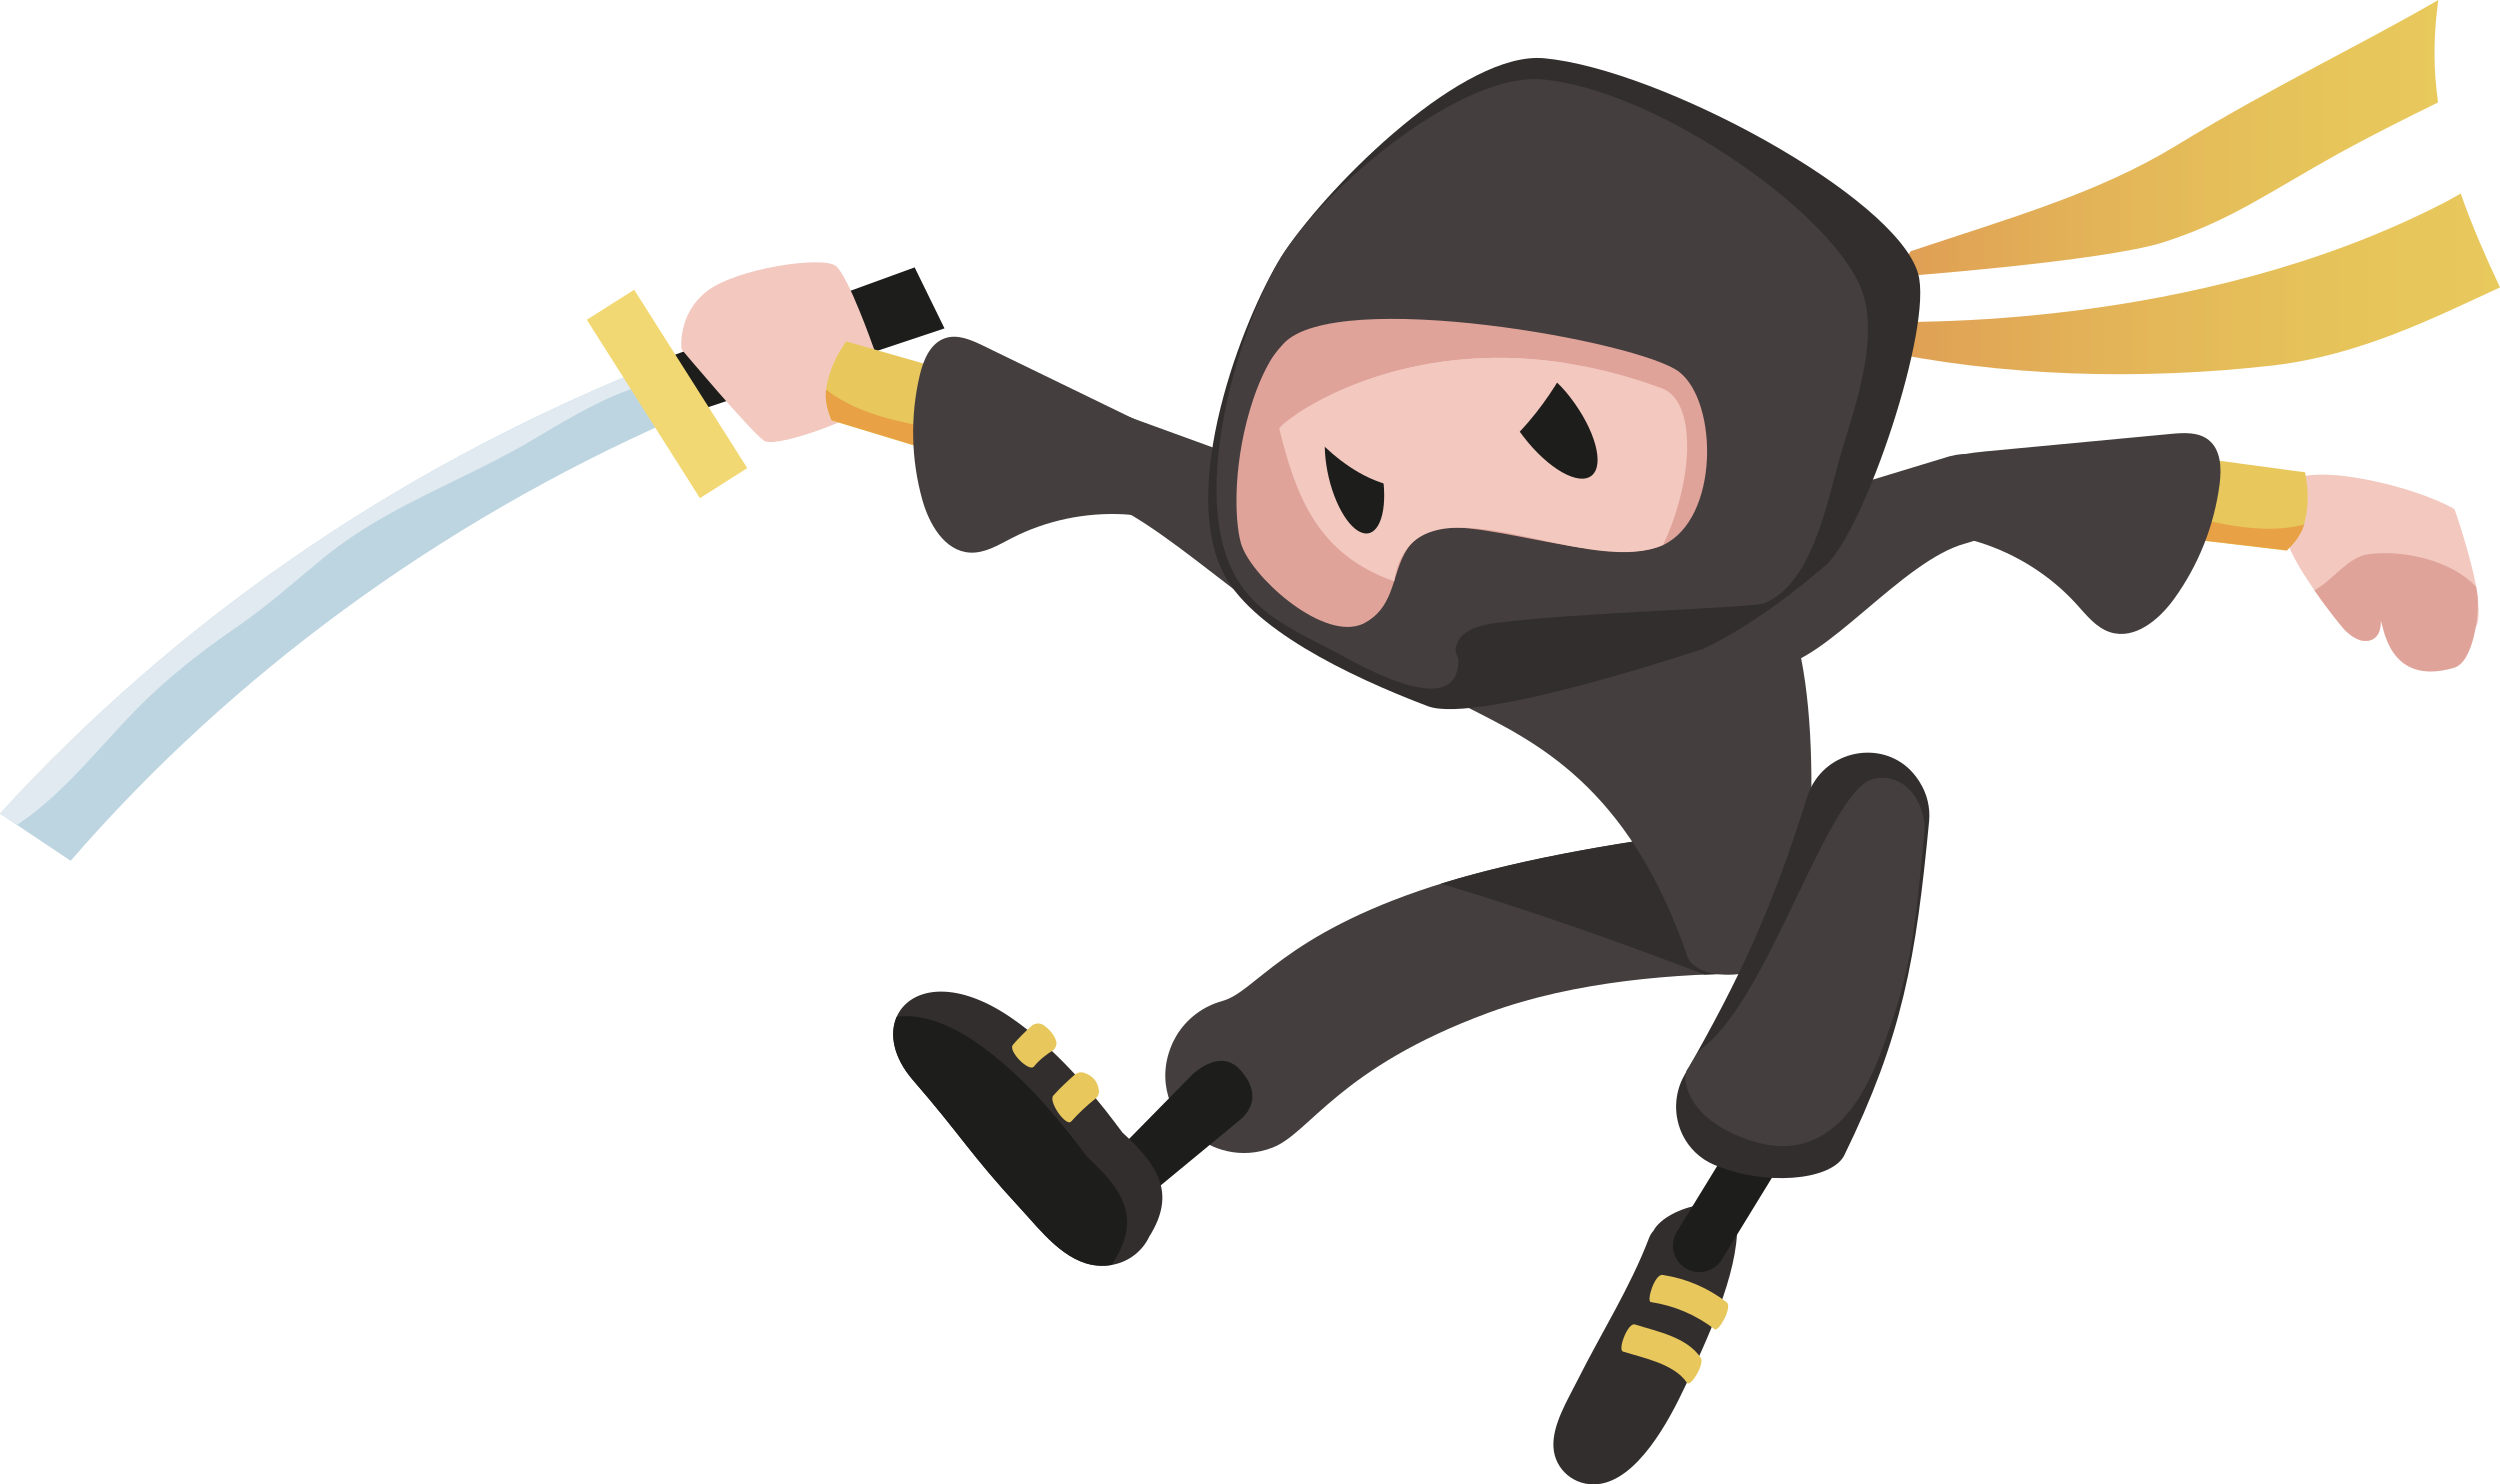
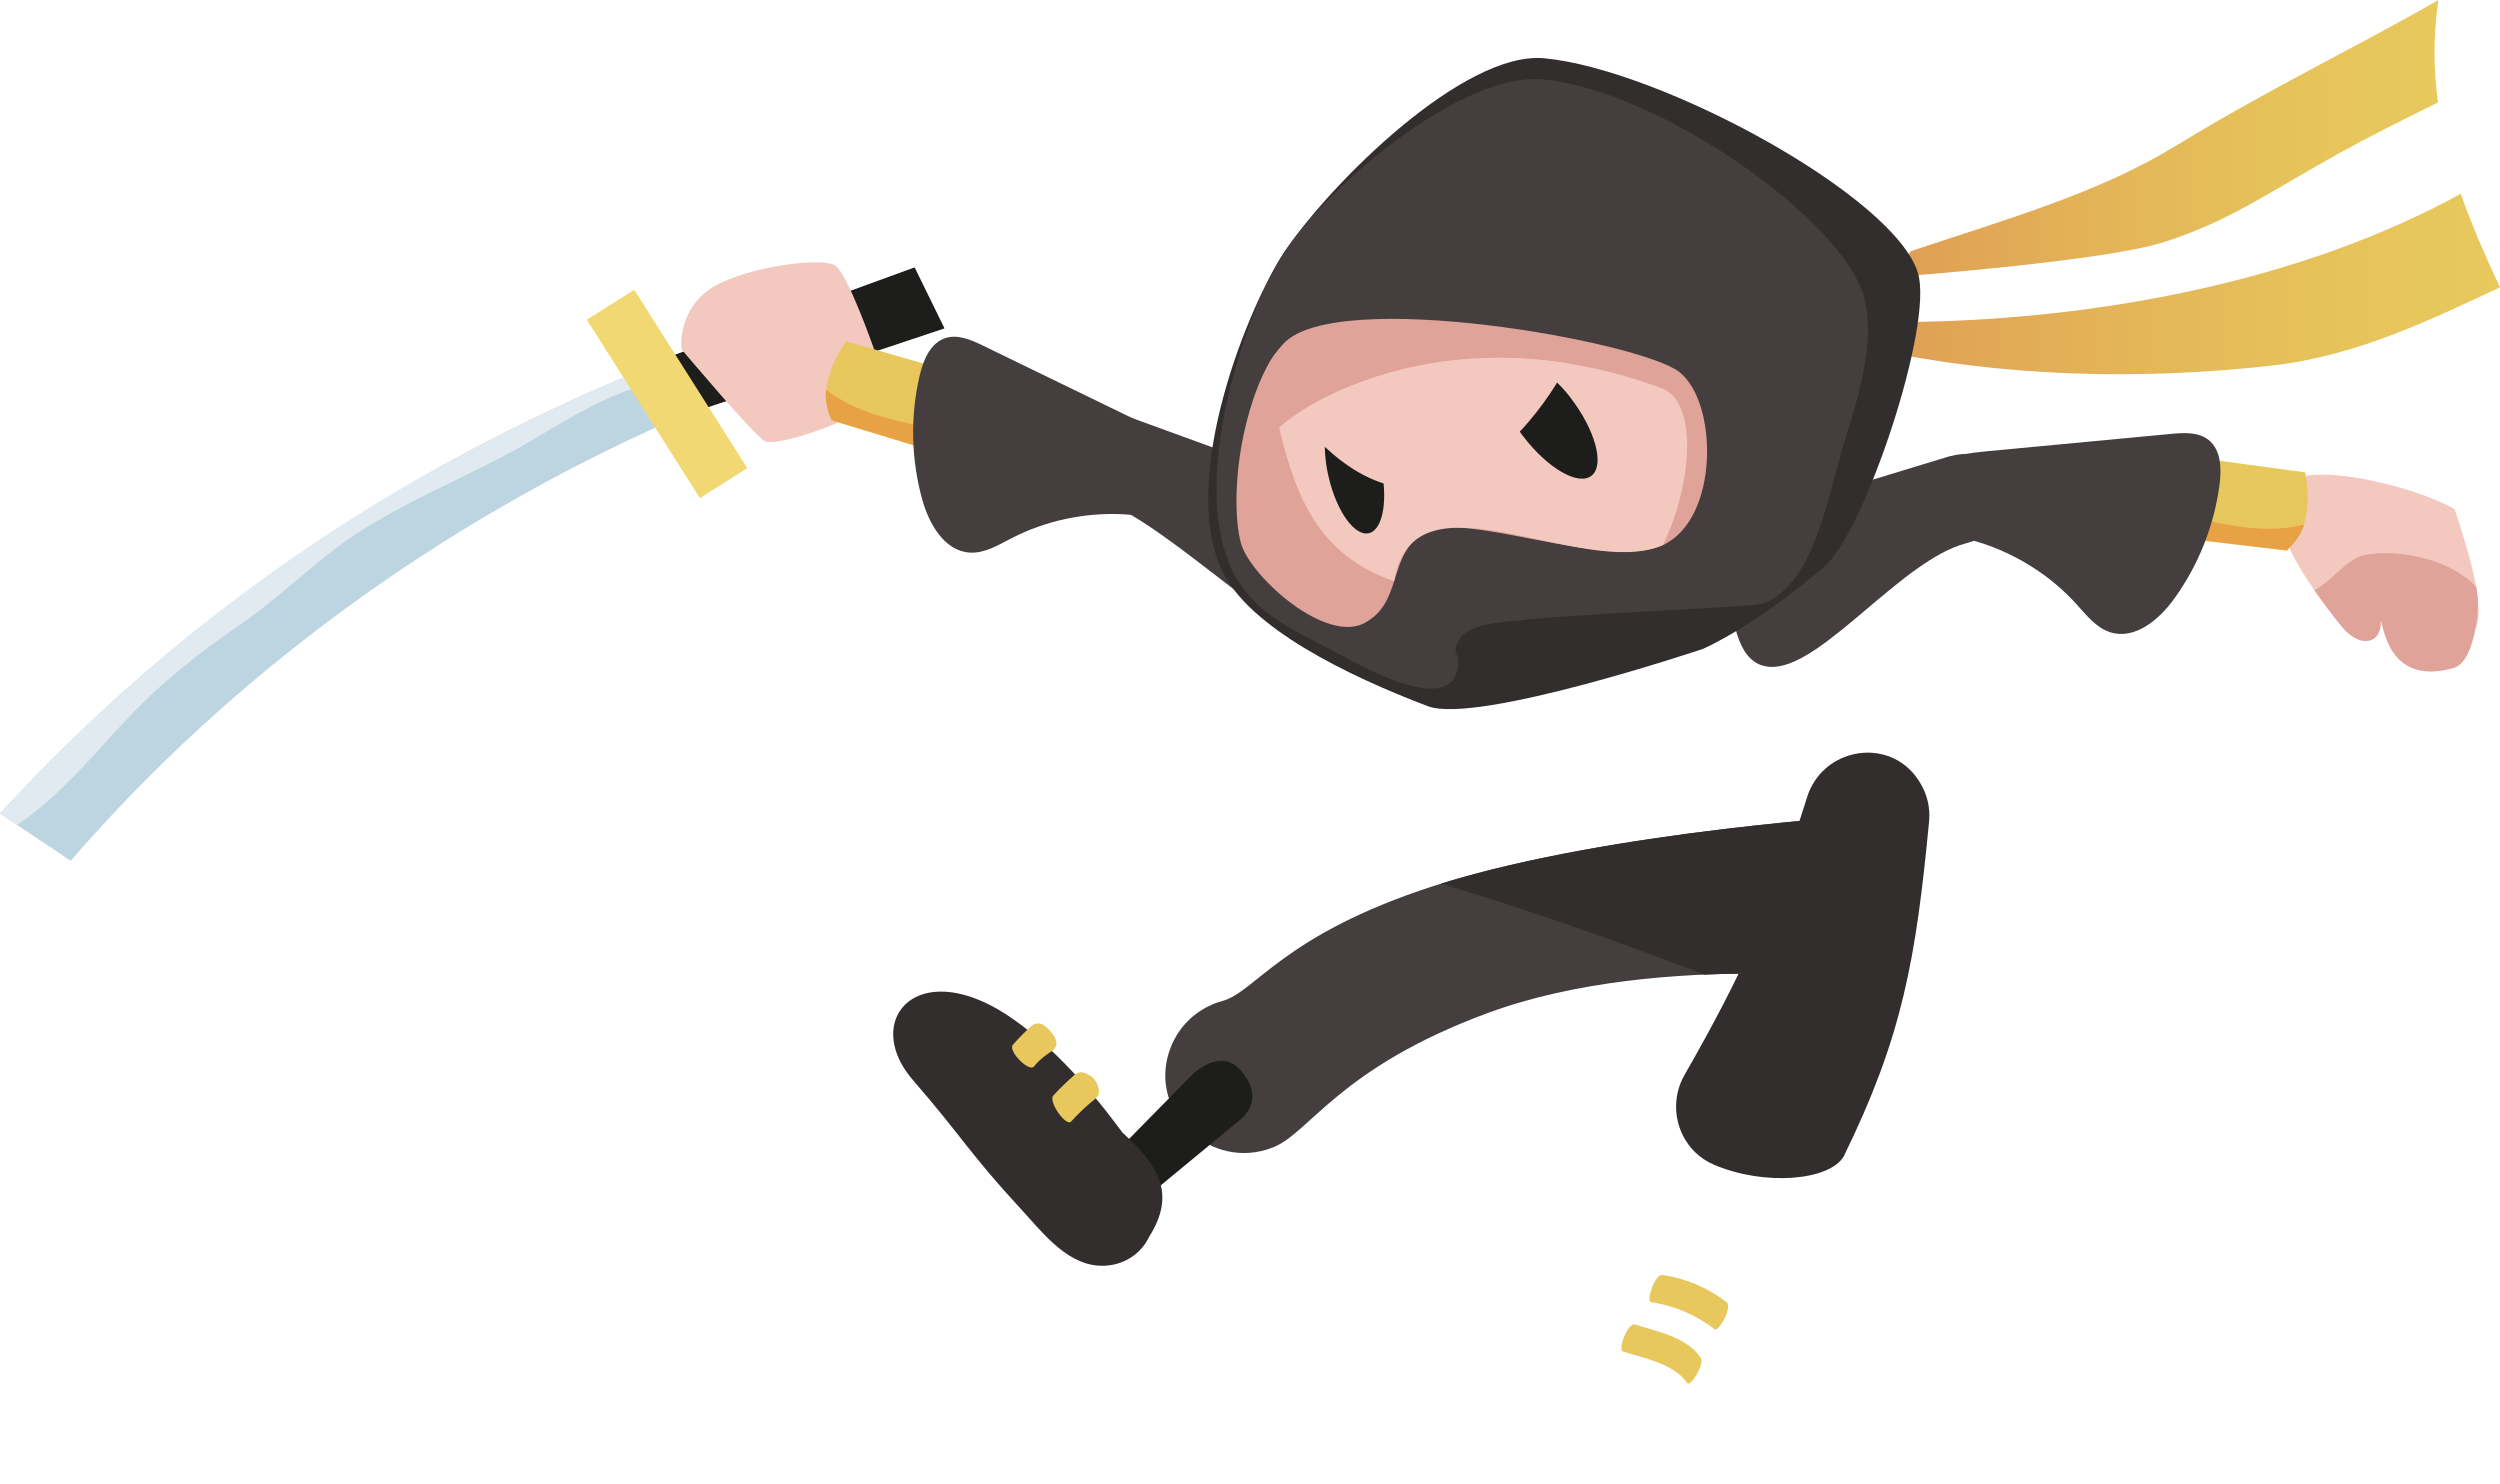
<svg xmlns="http://www.w3.org/2000/svg" xmlns:xlink="http://www.w3.org/1999/xlink" id="b" viewBox="0 0 993.72 590.02">
  <defs>
    <style>.k{fill:#1d1d1b;}.k,.l,.m,.n,.o,.p,.q,.r,.s,.t,.u,.v{stroke-width:0px;}.l{fill:#bdd5e1;}.m{fill:#f2d872;}.n{fill:#e1eaf0;}.o{fill:#f2c8bf;}.p{fill:#e0a39a;}.q{fill:#443e3e;}.r{fill:#332e2e;}.s{fill:#e8c85d;}.t{fill:#e8a245;}.u{fill:url(#j);}.v{fill:url(#i);}</style>
    <linearGradient id="i" x1="993.72" y1="112.85" x2="743.92" y2="112.85" gradientUnits="userSpaceOnUse">
      <stop offset="0" stop-color="#e8c95c" />
      <stop offset=".28" stop-color="#e6c35a" />
      <stop offset=".64" stop-color="#e3b358" />
      <stop offset="1" stop-color="#df9d54" />
    </linearGradient>
    <linearGradient id="j" x1="969.23" y1="55.1" x2="751.73" y2="55.1" xlink:href="#i" />
  </defs>
  <g id="c">
    <path class="q" d="M747.85,323.71s-109.52,6.28-178.25,28.54c-59.74,19.35-70.51,42-83.68,45.61-7.67,2.1-14.25,7.06-18.28,13.77-.89,1.48-1.66,3.04-2.28,4.68-.09.22-.17.45-.25.67-2.76,7.49-2.4,14.89.12,21.31,3.76,9.58,12.34,16.99,22.57,19.28,5.7,1.28,11.91.97,18.09-1.44,14.76-5.74,26.2-31.62,85.61-53.52,69.16-25.49,163.82-12.17,163.82-12.17l-7.46-66.73Z" />
    <path class="r" d="M589.36,356.36c29.69,9.39,59.03,19.82,88.08,31.03,42.93-1.86,77.87,3.05,77.87,3.05l-7.46-66.73s-106.25,6.09-175.12,27.54c5.56,1.67,11.1,3.36,16.63,5.11Z" />
    <path class="k" d="M438.66,475.97c-3.53-4.49-2.82-11,1.63-14.62l34.11-34.69c4.5-3.66,12.48-8.64,18.96-.96.04.05-.04-.05,0,0,7.68,8.88,3.97,15.82-.48,19.44l-39.33,32.5c-4.5,3.66-11.11,2.99-14.77-1.51-.04-.05-.08-.1-.12-.15Z" />
    <path class="r" d="M456.81,491.55c-2.7,5.71-8.06,10.02-14.77,11.23-1.87.34-3.84.45-5.9.26-12.97-1.14-22.6-14.13-30.49-22.64-20.18-21.83-23.35-28.69-42.79-51.11-7.79-8.98-9.41-18.34-6.42-25.14,4.92-11.18,22.32-15.43,45.32.27,20.97,14.33,37.43,36.38,44.37,45.73,13.87,12.74,21.71,23.92,10.68,41.4Z" />
-     <path class="k" d="M442.82,501.29c-.24.51-.5,1.01-.79,1.49-1.87.34-3.84.45-5.9.26-12.97-1.14-22.6-14.13-30.49-22.64-20.18-21.83-23.35-28.69-42.79-51.11-7.79-8.98-9.41-18.34-6.42-25.14,8.07-1.14,18.88,1.51,31.33,10.01,20.97,14.33,37.43,36.38,44.37,45.73,13.87,12.74,21.71,23.92,10.68,41.4Z" />
    <path class="s" d="M418.14,417.76c-1.86,1.17-4.84,3.31-7.18,6.18-1.92,2.33-10.38-6.16-8.36-8.62,1.82-2.23,6.09-6.44,7.56-7.64,1.34-1.09,3.29-1.16,4.69-.17,2.28,1.61,3.94,3.57,4.84,5.9.63,1.61-.03,3.4-1.54,4.35Z" />
    <path class="s" d="M436.8,433.47c.15,1.23-.38,2.45-1.38,3.24-3.46,2.74-6.68,5.77-9.65,9.08-2,2.23-9.22-7.95-7.08-10.34,2.38-2.66,5.85-5.96,8.52-8.28,1.05-.91,2.56-1.17,3.87-.7,3.65,1.31,5.34,3.76,5.72,7Z" />
  </g>
  <g id="d">
-     <path class="q" d="M691.18,221.53c-29.39-7.61-164.7,28.24-108.34,59.4,27.12,13.76,64.47,31.09,87.9,99.27,4.59,13.35,50.59,9.78,47.07-23.34,5.3-56,2.76-127.71-26.63-135.32Z" />
-   </g>
+     </g>
  <g id="e">
-     <path class="r" d="M690.5,486.61c-.41-13.95-28.03-7.31-33.27,2.59-.71.8-1.3,1.71-1.7,2.75-7.57,19.88-19,37.73-28.48,56.68-3.86,7.71-10.07,17.71-9.58,26.55.5,9.05,8.43,15.6,17.42,14.78,15.99-1.46,28.66-25.61,34.68-38.37,8.39-17.78,21.5-45.33,20.92-64.97Z" />
    <path class="s" d="M686.29,517.6c-7.57-5.78-16-9.38-25.41-10.83-3.17-.49-6.54,10.49-4.7,10.78,9.41,1.46,17.85,5.05,25.41,10.83,1.49,1.14,7.25-8.82,4.7-10.78Z" />
    <path class="s" d="M676.02,539.69c-5.53-8.23-17.3-10.43-26.2-13.24-2.74-.86-6.93,10.07-4.7,10.78,8.21,2.59,20.36,4.85,25.48,12.47,1.28,1.9,7.12-7.48,5.42-10.01Z" />
-     <path class="k" d="M669.81,504.01c-4.82-3.07-6.3-9.45-3.31-14.34l41.88-68.37c3.03-4.95,9.49-6.5,14.44-3.47.05.03.11.07.16.1,4.82,3.07,6.3,9.45,3.31,14.34l-41.88,68.37c-3.03,4.95-9.49,6.5-14.44,3.47-.05-.03-.11-.07-.16-.1Z" />
    <path class="r" d="M732.89,459.58c-5.53,9.71-31.53,11.99-51.68,3.35-5.59-2.4-9.78-6.6-12.29-11.61-3.67-7.33-3.73-16.41.7-24.13,22.4-39.1,34.92-66.44,48.68-110.34.77-2.5,1.89-4.75,3.24-6.73,9.37-13.81,30.85-15.29,40.88-.22.22.3.42.62.61.94,2.93,4.61,4.27,10.09,3.77,15.52-5.25,55.02-10.6,85.61-33.9,133.21Z" />
-     <path class="q" d="M764.89,331.33c-4.25,44.53-5.92,56.7-17.29,87.03-5.75,15.32-19.52,45.25-51.2,35.17-25.97-8.26-27.89-24.57-25.88-28.18,2.17-2.94,3.46-6.72,6.39-8.94,26.38-19.99,49.64-102.48,67.77-106.84,9.67-2.32,18.98,5.21,20.26,18.07.07,1.22.07,2.46-.05,3.69Z" />
  </g>
  <g id="f">
    <polygon class="k" points="263.02 168 375.43 130.53 363.56 106.28 261.54 143.44 263.02 168" />
    <path class="l" d="M0,323.38l28.08,18.77c63.97-73.75,146.09-134.12,239.89-175.52l-11.48-20.18C154.83,187.89,69.75,247.32,0,323.38Z" />
    <path class="n" d="M0,323.38l6.76,4.52c21.3-14.15,36.2-36,54.62-52.91,10.02-9.2,20.89-17.65,32.25-25.4,12.88-8.79,24.07-19.03,36.11-28.75,24.84-20.05,55.11-30,82.44-46.27,15.22-9.06,30.81-18.55,47.49-22.52l-3.19-5.6C154.83,187.89,69.75,247.32,0,323.38Z" />
    <rect class="m" x="223.16" y="145.44" width="83.95" height="22.29" transform="translate(255.39 -151.18) rotate(57.62)" />
    <path class="o" d="M332.09,105.62c2.54,1.84,6.4,10.15,9.72,18.36.58,1.43,1.15,2.88,1.71,4.28l.02.04c2.88,7.45,5.06,13.82,5.06,13.82,0,0,.16.78.35,2.07.51,3.33,1.25,10.02-.23,14.27-2.05,5.89-39.92,20.07-44.97,16.76-5.06-3.33-32.86-36.39-32.86-36.39,0,0-1.78-13.81,10.05-23.03,11.83-9.22,45.73-14.08,51.14-10.18Z" />
    <path class="q" d="M439.9,199.89c24.47,9.07,73.58,57.95,93.39,60.98,9.58,1.47,16.98-5.72,20.57-29.21,2.49-13.68-1.57-26.89-12.89-32.36l-91.16-33.19c-26.43-9.77-38.23,23.27-9.9,33.77Z" />
    <path class="s" d="M336.33,135.67c-3.74,5.48-6.63,11.1-7.8,18.25-.81,4.94.41,9.09,2.04,13.21l40.3,12.26,11.4-30.54-45.93-13.17Z" />
    <path class="t" d="M368.15,169.74c-9.56-1.93-19.4-4-28.33-8.04-4.04-1.83-7.92-4.13-11.5-6.81-.47,4.46.66,8.3,2.16,12.1l40.3,12.26,3.16-8.46c-1.96-.3-3.9-.68-5.78-1.06Z" />
    <path class="q" d="M375.8,134.38c4.93-1.6,10.2.71,14.87,2.97,5.81,2.81,66.7,32.4,66.86,32.48,11.61,5.6,13.47,8.32,15.84,20.79-.85,15.91-9.96,16.02-23.75,14.03-.9-.09-1.83-.16-2.8-.22-15.4-.82-31.02,2.43-44.74,9.5-5.26,2.71-10.66,6.07-16.57,5.72-10.1-.6-16.23-11.37-18.94-21.12-4.43-15.97-4.79-33.06-1.03-49.2,1.44-6.17,4.23-13,10.25-14.95Z" />
  </g>
  <g id="g">
    <path class="o" d="M908.47,212.31c.3,4.82,5.77,14.04,11.48,22.3,5.57,8.07,11.34,15.19,12.67,16.39,1.51,1.35,3.18,2.64,5.11,3.32,1.92.67,4.21.63,5.91-.52,2.13-1.48,2.78-4.32,2.62-6.99,1.15.5,2.32.97,3.51,1.42,8.02,3.05,20.05,7.16,28.64,5.28,8.02-1.75,6.99-9.45,6.44-15.97-.12-1.26-.31-2.71-.59-4.27-2.09-11.86-8.44-30.73-8.7-30.96-16.26-9.25-56.18-18.61-65.37-10.65-5.94,5.12-5.17,12.99-1.72,20.64Z" />
    <path class="p" d="M919.95,234.61c5.57,8.07,11.34,15.19,12.67,16.39,1.51,1.35,3.18,2.64,5.11,3.32,1.92.67,4.21.63,5.91-.52,2.13-1.48,2.78-4.32,2.62-6.99,1.15.5,2.36,26.47,29.15,18.65,7.88-2.3,9.99-21.4,9.44-27.91-.12-1.26-.31-2.71-.59-4.27-9.75-10.52-29.16-14.97-43.15-12.92-8.03,1.17-13.97,10.48-21.17,14.25Z" />
    <path class="q" d="M781.44,215.96c-25.24,6.63-56.15,48.02-76.16,49.1-9.68.53-16.34-7.35-17.62-31.08-1.14-13.85,4.18-26.61,15.99-30.94l71.24-21.66c27.26-7.14,35.77,26.89,6.56,34.58Z" />
    <path class="s" d="M916.25,187.74c1.22,6.52,1.61,12.83-.19,19.84-1.24,4.85-4.03,8.16-7.17,11.28l-41.83-4.96,1.83-32.55,47.35,6.39Z" />
    <path class="t" d="M873.43,206.15c9.53,2.08,19.37,4.13,29.17,4.02,4.44-.05,8.91-.6,13.27-1.62-1.36,4.27-3.94,7.33-6.84,10.21l-41.83-4.96.51-9.01c1.91.51,3.84.95,5.72,1.35Z" />
    <path class="q" d="M877.91,174.89c-4.06-3.23-9.8-2.91-14.97-2.42-6.43.6-73.82,6.97-74,6.98-12.83,1.17-15.53,3.07-22.12,13.92-4.78,15.2,3.71,18.5,17.33,21.46.87.23,1.77.49,2.69.78,14.71,4.63,28.2,13.15,38.57,24.58,3.98,4.39,7.85,9.42,13.51,11.16,9.67,2.98,19.19-4.96,25.14-13.14,9.75-13.41,16.07-29.28,18.2-45.72.81-6.28.59-13.66-4.36-17.6Z" />
  </g>
  <g id="h">
    <path class="v" d="M749.24,128.14c6.51-.64,122.24,3.87,221.87-47.36,2.31-1.19,4.65-2.48,7-3.84,4.42,12.7,9.87,25.1,15.61,37.29-25.8,11.91-55.61,26.98-90.07,31.01-52.76,6.02-108.04,4.61-159.72-6.59l5.32-10.51Z" />
    <path class="u" d="M759.54,99.84c40.23-13.45,74.49-23.09,105.4-41.93,39.29-23.93,72-39.28,104.29-57.92-1.42,9.91-1.92,20.03-1.22,30.4.23,3.47.62,6.91,1.09,10.33-13.99,6.86-28.56,14.22-39.27,20.16-28.36,15.75-43.13,26.75-69.53,35.31-24.21,7.85-108.58,14-108.58,14l7.82-10.36Z" />
    <path class="r" d="M762.4,108.66c6.16,20.97-21.36,102.8-36.98,116.27-28.33,24.41-48.45,32.97-48.45,32.97,0,0-89.87,30.23-109.44,22.8-32-12.14-70.88-31.16-81.69-53.74-17.56-36.69,10.47-105.75,24.9-127.11,18.72-27.7,71.33-79.67,103.08-76.69,46.24,4.34,139.57,54.85,148.58,85.5Z" />
    <path class="q" d="M740.76,117.49c5.38,18.31-2.94,42.96-8.28,60.37-5.72,18.64-11.15,53.66-31.11,61.88-4.66,1.92-77.03,3.83-106.81,7.89-6.35.86-13.99,2.81-15.68,8.99-1.17,4.3,1.16,2.81.8,7.25-1.84,22.7-40.56-.33-49.13-4.82-16.29-8.56-32.57-15.29-40.86-32.62-17.56-36.69,6.61-105.21,21.05-126.57,18.72-27.7,70.8-71.26,102.54-68.28,46.24,4.34,118.47,55.26,127.48,85.92Z" />
    <path class="p" d="M661.04,216.64c-.17.1-.37.16-.55.25-22.79,9.56-78.2-13.85-93.78-5.36-6.5,3.55-9.08,8.95-11.01,14.65-1.08,3.21-1.96,6.51-3.24,9.64-1.85,4.6-4.54,8.81-9.95,11.76-.66.35-1.36.66-2.06.89-16.01,5.35-43.62-19.85-47.2-32.59-2.7-9.64-3.16-33.03,4.86-57.05,1.43-4.29,3.11-8.4,5.05-12.2,2.2-4.33,3.97-6.73,7.03-10.04,20.88-22.56,141.59-.92,157.26,11.23,15.53,12.05,15.98,58.32-6.41,68.84Z" />
    <path class="o" d="M661.04,216.63c-32.19,14.24-99.33-32.1-106.89,14.41-30.19-10.58-38.95-33.35-45.67-60.71-.09-.38,2.2-2.56,6.66-5.56,14.85-9.99,53.69-29.02,108.09-20.31,11.73,1.87,24.18,5.04,37.28,9.86,14.24,5.25,12.52,37.2.53,62.31Z" />
    <path class="k" d="M624.22,158.02c9.86,12.84,13.66,26.71,8.49,30.99-5.17,4.28-17.35-2.66-27.2-15.5-9.86-12.84-12.43-23.38-7.26-27.66,5.17-4.28,16.12-.67,25.98,12.17Z" />
    <path class="k" d="M548.63,184.15c3.25,13.76,1.3,26.18-4.35,27.74-5.65,1.56-12.87-8.34-16.12-22.1-3.25-13.76-1.3-26.18,4.35-27.74s12.87,8.34,16.12,22.1Z" />
    <path class="o" d="M623.23,144.46c-3.36,6.61-21.49,39.8-51.93,48.19-26.11,7.19-47.66-16.61-56.16-27.88,14.85-9.99,53.69-29.02,108.09-20.31Z" />
  </g>
</svg>